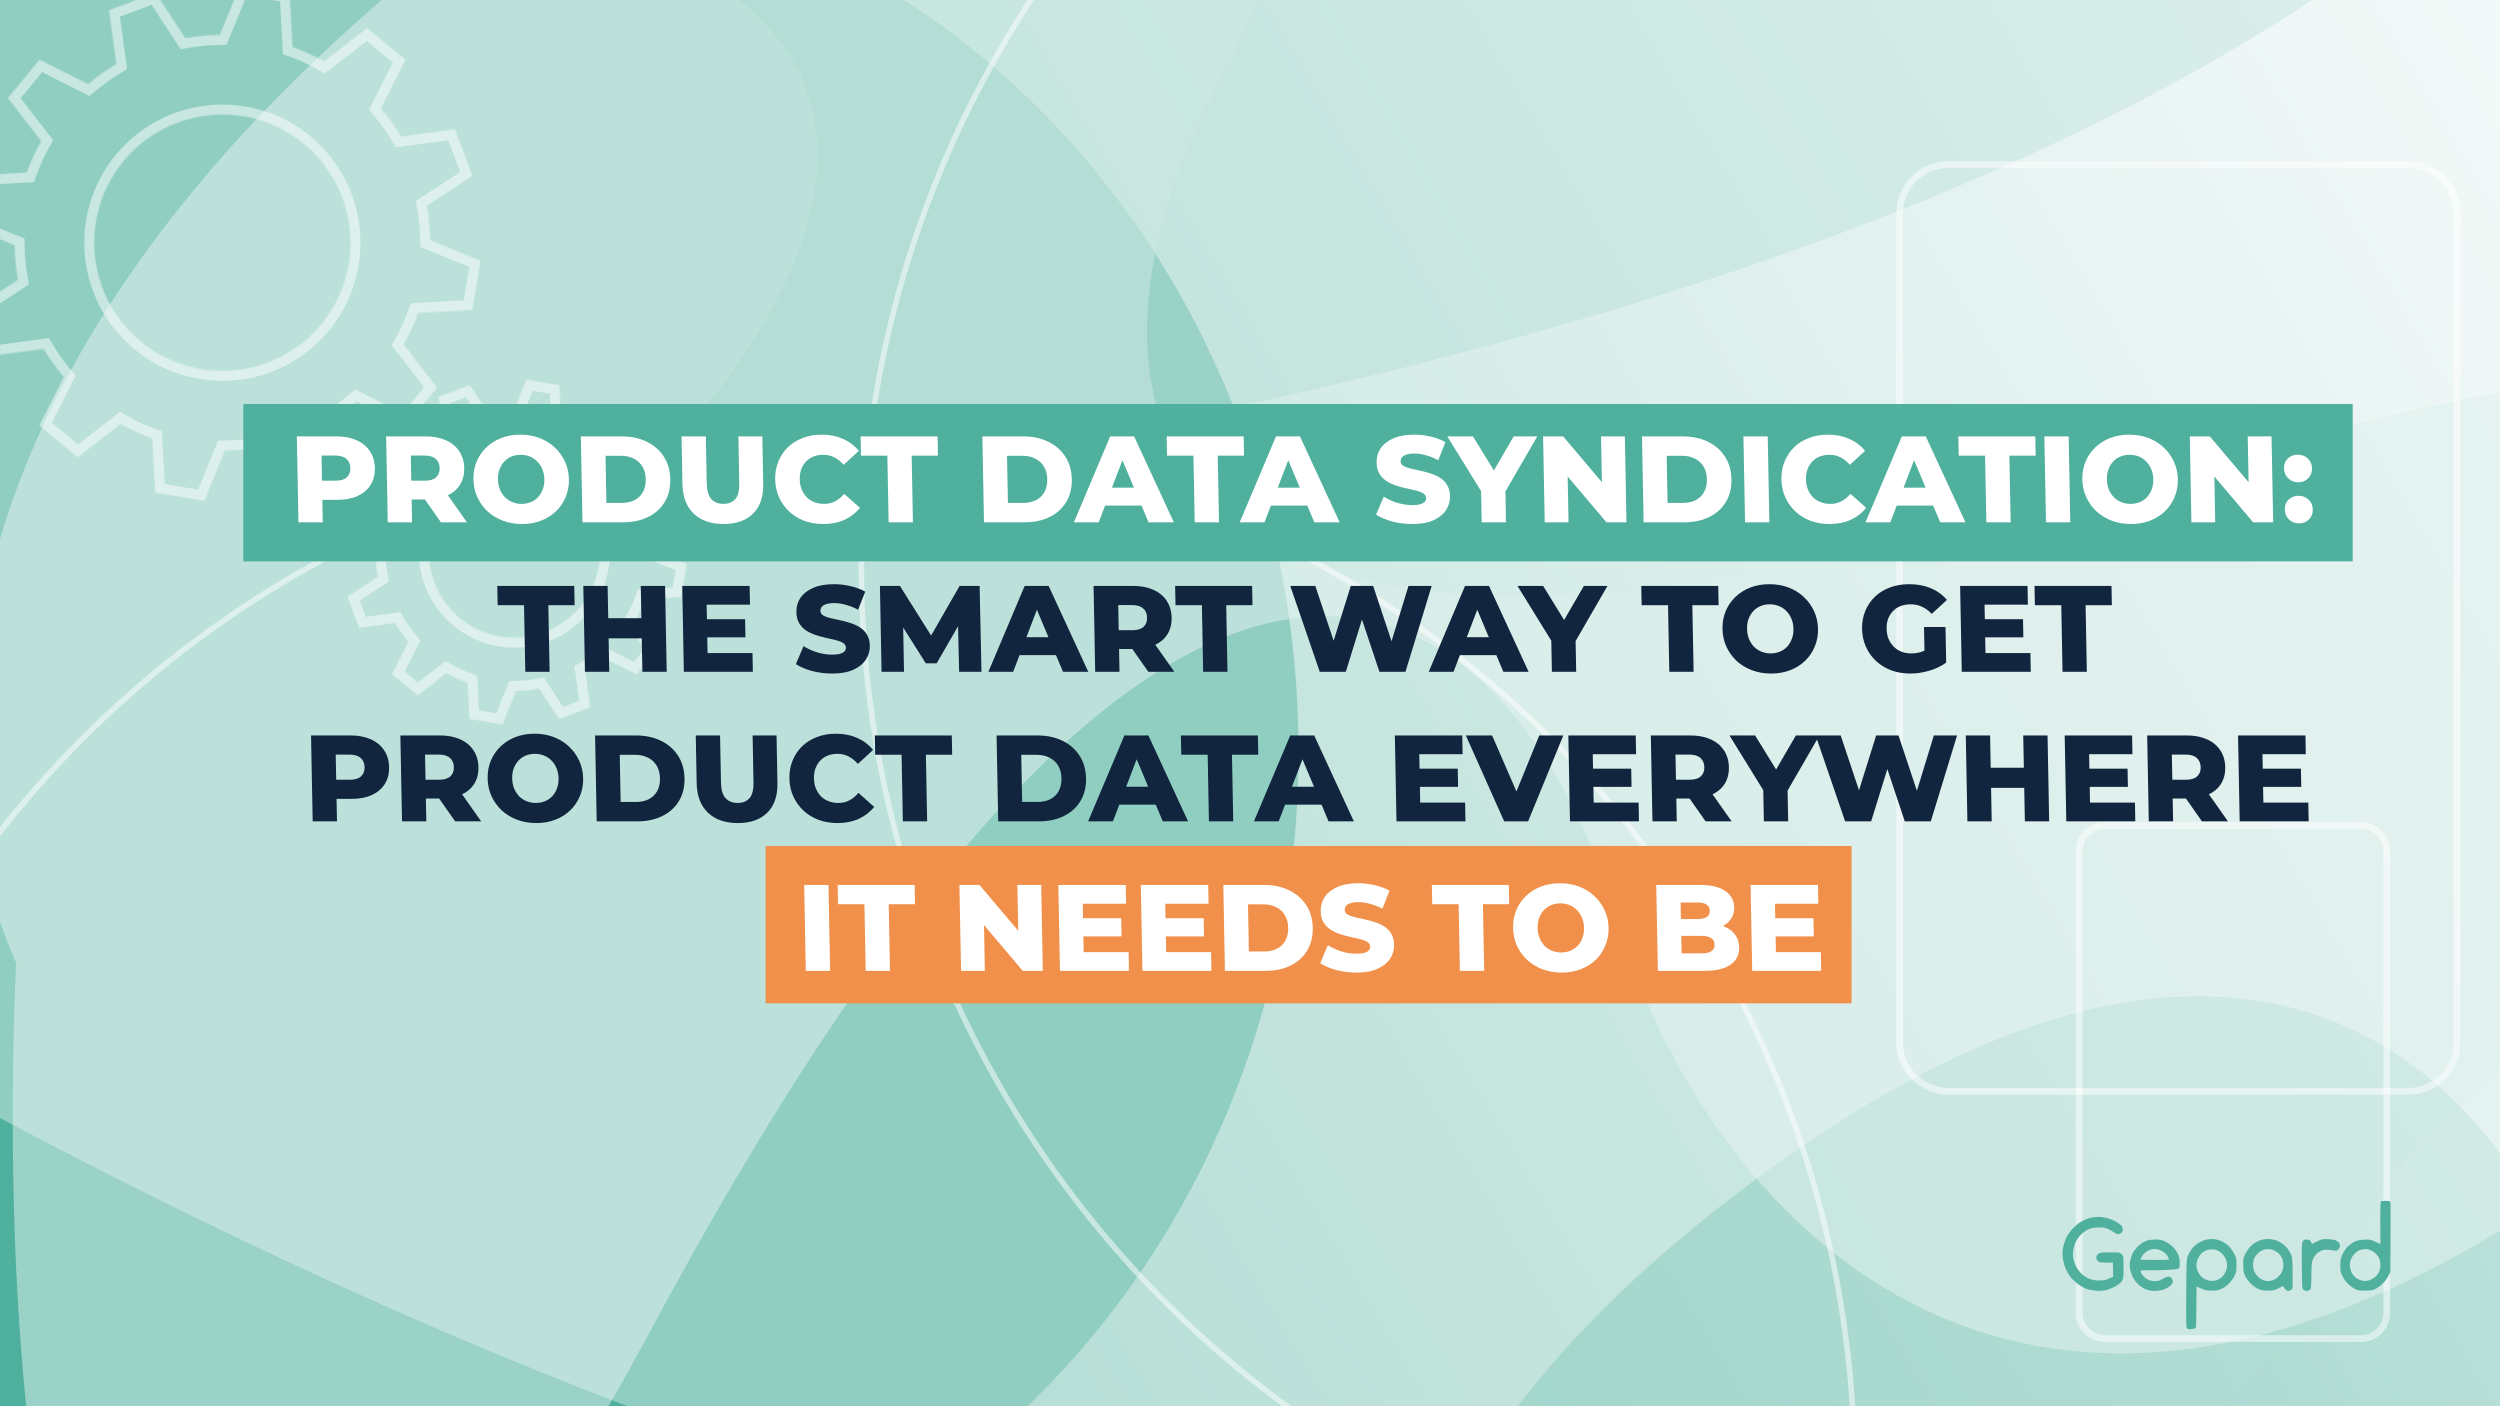
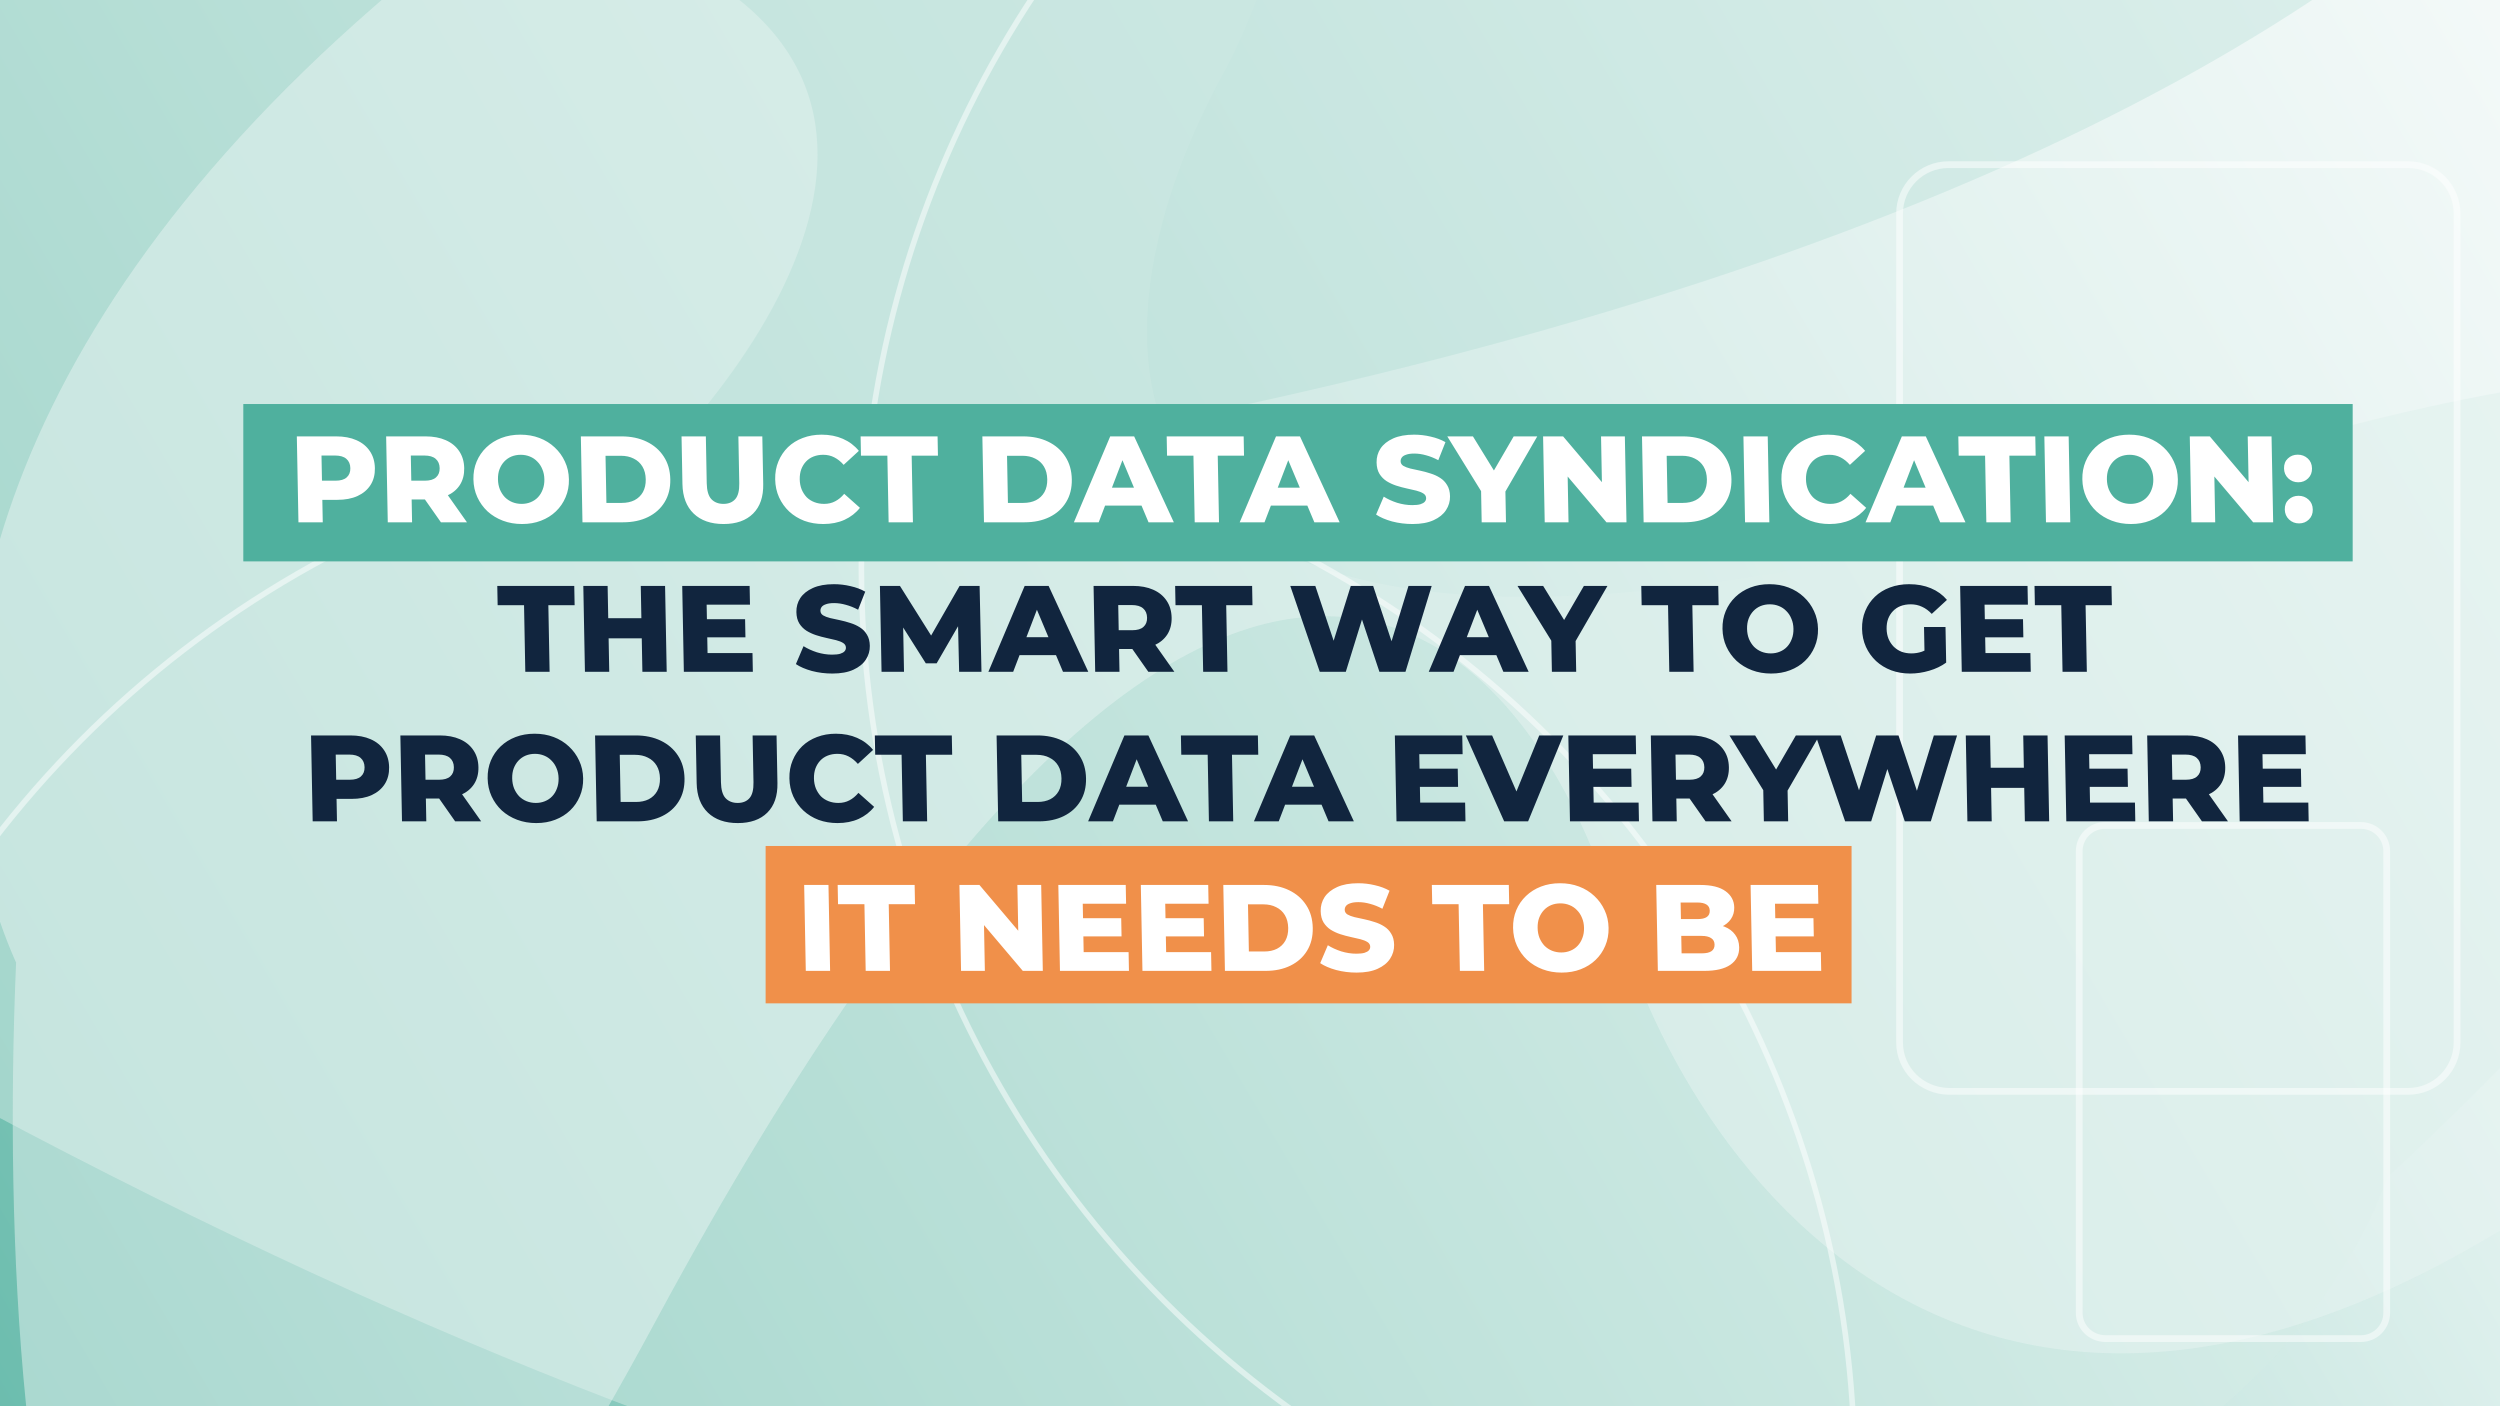
<svg xmlns="http://www.w3.org/2000/svg" width="2240" height="1260" viewBox="0 0 2240 1260" fill="none">
  <rect x="0" y="0" width="2240" height="1260" fill="#808080" stroke="none" />
  <g clip-path="url(#clip0_2373_12634)">
    <rect width="2240" height="1260" fill="url(#paint0_linear_2373_12634)" />
-     <path d="M1163.48 673.657C1163.48 1104.63 843.717 1454.01 449.273 1454.01C-228.432 1454.01 -264.932 1104.63 -264.932 673.657C-264.932 242.681 -606.699 -153.39 449.273 -106.693C843.717 -106.693 1163.48 242.681 1163.48 673.657Z" fill="#4FB09E" />
    <path opacity="0.5" d="M457.362 -716.178C-349.957 -757.883 -372.44 -236.704 -282.766 29.099C35.939 471.889 -415.56 589.88 -681.148 593.527C1236.23 1864.75 1998.33 1430.41 2139.71 1054.34C2507.2 712.591 2985.38 107.874 1958.21 422.976C931.044 738.077 957.431 312.707 1099.02 60.635C1221.52 -180.926 1264.68 -674.474 457.362 -716.178Z" fill="#D5ECE7" />
    <path opacity="0.25" d="M549.965 -889.095C52.97 -505.135 303.46 -186.538 490.829 -75.235C902.77 24.496 696.334 322.529 541.623 459.08C2315.16 238.134 2544.6 -403.554 2437.63 -696.779C2481.31 -1084.2 2457.17 -1682.65 2011.14 -977.104C1565.11 -271.562 1365.41 -535.658 1321.31 -755.899C1271.28 -960.281 1046.96 -1273.06 549.965 -889.095Z" fill="#4FB09E" />
-     <path opacity="0.25" d="M1549.79 1074.37C1052.79 1458.33 1303.28 1776.92 1490.65 1888.23C1902.59 1987.96 1696.16 2285.99 1541.45 2422.54C3314.99 2201.6 3544.42 1559.91 3437.45 1266.68C3481.13 879.264 3456.99 280.815 3010.97 986.357C2564.94 1691.9 2365.23 1427.8 2321.13 1207.56C2271.1 1003.18 2046.78 690.406 1549.79 1074.37Z" fill="#4FB09E" />
    <path opacity="0.5" d="M2455.5 940.636C3059.33 403.148 2709.19 16.455 2458.64 -109.706C1920.76 -200.918 2159.17 -602.079 2345.62 -791.259C88.038 -348.904 -149.174 495.59 14.417 862.543C-7.02 1363.92 77.509 2130.21 587.128 1184.35C1096.75 238.487 1376.8 559.741 1453.13 838.6C1535.66 1096.57 1851.67 1478.12 2455.5 940.636Z" fill="#E9F5F3" />
    <path opacity="0.5" d="M2138.5 762.732V1176.28C2138.5 1189.1 2128.2 1199.39 2115.39 1199.39H1886.13C1873.22 1199.1 1862.98 1189.03 1862.98 1176.28V762.732C1862.98 749.918 1873.28 739.621 1886.09 739.621H2115.39C2128.2 739.621 2138.5 749.918 2138.5 762.732Z" stroke="white" stroke-width="6.062" />
    <path opacity="0.5" d="M2201.53 191.438V933.959C2201.53 958.299 2181.96 977.865 2157.62 977.865H1745.97C1721.53 977.319 1702.02 958.23 1702.02 933.959V191.438C1702.02 167.098 1721.59 147.531 1745.93 147.531L2157.62 147.531C2181.96 147.531 2201.53 167.098 2201.53 191.438Z" stroke="white" stroke-width="6.062" />
    <circle opacity="0.5" cx="731.663" cy="1319.43" r="930.065" stroke="white" stroke-width="5" />
    <g opacity="0.5">
      <mask id="path-9-inside-1_2373_12634" fill="white">
        <path d="M272.331 128.883C223.431 88.525 151.022 95.483 110.688 144.374C70.338 193.325 77.279 265.722 126.195 306.02C175.155 346.394 247.489 339.479 287.839 290.529C328.172 241.638 321.232 169.241 272.331 128.883ZM391.436 347.119L363.056 381.507L319.587 359.55C311.589 366.347 303.157 372.385 294.307 377.604L300.914 425.809L259.133 441.424L232.446 400.637C222.213 402.467 211.876 403.5 201.529 403.633L183.103 448.743L139.119 441.388L136.404 392.767C126.716 389.298 117.256 384.992 108.159 379.824L69.678 409.67L35.266 381.267L57.209 337.819C50.42 329.818 44.39 321.382 39.118 312.512L-9.1 319.068L-24.703 277.324L16.11 250.677C14.285 240.438 13.257 230.095 13.129 219.74L-32.002 201.304L-24.574 157.303L23.997 154.625C27.468 144.93 31.758 135.521 36.943 126.356L7.074 87.844L35.471 53.396L78.923 75.413C86.922 68.616 95.413 62.594 104.22 57.299L97.672 9.11L139.453 -6.505L166.081 34.266C176.314 32.436 186.635 31.462 196.982 31.33L215.408 -13.78L259.451 -6.409L262.123 42.136C271.811 45.605 281.254 49.97 290.368 55.079L328.908 25.25L363.321 53.652L341.301 97.144C348.09 105.145 354.18 113.596 359.409 122.391L407.627 115.835L423.213 157.639L382.461 184.302C384.301 194.481 385.27 204.808 385.398 215.163L430.513 233.659L423.161 277.617L374.573 280.354C371.118 289.99 366.752 299.442 361.644 308.564L391.436 347.119Z" />
        <path d="M509.707 435.457C477.061 408.561 428.734 413.164 401.784 445.827C374.817 478.549 379.473 526.865 412.102 553.82C444.791 580.792 493.134 576.13 520.085 543.467C547.035 510.804 542.396 462.429 509.707 435.457ZM589.295 581.212L570.298 604.181L541.294 589.557C535.967 594.068 530.32 598.108 524.37 601.617L528.793 633.844L500.854 644.252L483.104 616.987C476.226 618.256 469.331 618.879 462.447 618.993L450.153 649.106L420.751 644.181L418.94 611.767C412.468 609.429 406.141 606.553 400.036 603.097L374.312 623.018L351.35 604.077L366.052 575.003C361.486 569.658 357.435 564.069 353.991 558.132L321.801 562.512L311.335 534.601L338.589 516.827C337.307 510.005 336.687 503.106 336.593 496.157L306.446 483.85L311.423 454.502L343.874 452.693C346.154 446.199 349.03 439.867 352.47 433.816L332.574 408.082L351.511 385.097L380.575 399.737C385.902 395.225 391.548 391.186 397.439 387.661L393.06 355.51L420.955 345.026L438.765 372.307C445.567 371.082 452.478 370.398 459.422 370.301L471.716 340.188L501.118 345.113L502.912 377.586C509.342 379.849 515.652 382.784 521.773 386.18L547.497 366.26L570.459 385.201L555.817 414.291C560.323 419.619 564.417 425.284 567.878 431.162L600.068 426.782L610.533 454.693L583.28 472.466C584.485 479.333 585.182 486.188 585.276 493.137L615.363 505.427L610.43 534.852L577.978 536.66C575.655 543.079 572.779 549.411 569.323 555.521L589.295 581.212Z" />
      </mask>
-       <path d="M272.331 128.883C223.431 88.525 151.022 95.483 110.688 144.374C70.338 193.325 77.279 265.722 126.195 306.02C175.155 346.394 247.489 339.479 287.839 290.529C328.172 241.638 321.232 169.241 272.331 128.883ZM391.436 347.119L363.056 381.507L319.587 359.55C311.589 366.347 303.157 372.385 294.307 377.604L300.914 425.809L259.133 441.424L232.446 400.637C222.213 402.467 211.876 403.5 201.529 403.633L183.103 448.743L139.119 441.388L136.404 392.767C126.716 389.298 117.256 384.992 108.159 379.824L69.678 409.67L35.266 381.267L57.209 337.819C50.42 329.818 44.39 321.382 39.118 312.512L-9.1 319.068L-24.703 277.324L16.11 250.677C14.285 240.438 13.257 230.095 13.129 219.74L-32.002 201.304L-24.574 157.303L23.997 154.625C27.468 144.93 31.758 135.521 36.943 126.356L7.074 87.844L35.471 53.396L78.923 75.413C86.922 68.616 95.413 62.594 104.22 57.299L97.672 9.11L139.453 -6.505L166.081 34.266C176.314 32.436 186.635 31.462 196.982 31.33L215.408 -13.78L259.451 -6.409L262.123 42.136C271.811 45.605 281.254 49.97 290.368 55.079L328.908 25.25L363.321 53.652L341.301 97.144C348.09 105.145 354.18 113.596 359.409 122.391L407.627 115.835L423.213 157.639L382.461 184.302C384.301 194.481 385.27 204.808 385.398 215.163L430.513 233.659L423.161 277.617L374.573 280.354C371.118 289.99 366.752 299.442 361.644 308.564L391.436 347.119Z" stroke="white" stroke-width="17.841" mask="url(#path-9-inside-1_2373_12634)" />
-       <path d="M509.707 435.457C477.061 408.561 428.734 413.164 401.784 445.827C374.817 478.549 379.473 526.865 412.102 553.82C444.791 580.792 493.134 576.13 520.085 543.467C547.035 510.804 542.396 462.429 509.707 435.457ZM589.295 581.212L570.298 604.181L541.294 589.557C535.967 594.068 530.32 598.108 524.37 601.617L528.793 633.844L500.854 644.252L483.104 616.987C476.226 618.256 469.331 618.879 462.447 618.993L450.153 649.106L420.751 644.181L418.94 611.767C412.468 609.429 406.141 606.553 400.036 603.097L374.312 623.018L351.35 604.077L366.052 575.003C361.486 569.658 357.435 564.069 353.991 558.132L321.801 562.512L311.335 534.601L338.589 516.827C337.307 510.005 336.687 503.106 336.593 496.157L306.446 483.85L311.423 454.502L343.874 452.693C346.154 446.199 349.03 439.867 352.47 433.816L332.574 408.082L351.511 385.097L380.575 399.737C385.902 395.225 391.548 391.186 397.439 387.661L393.06 355.51L420.955 345.026L438.765 372.307C445.567 371.082 452.478 370.398 459.422 370.301L471.716 340.188L501.118 345.113L502.912 377.586C509.342 379.849 515.652 382.784 521.773 386.18L547.497 366.26L570.459 385.201L555.817 414.291C560.323 419.619 564.417 425.284 567.878 431.162L600.068 426.782L610.533 454.693L583.28 472.466C584.485 479.333 585.182 486.188 585.276 493.137L615.363 505.427L610.43 534.852L577.978 536.66C575.655 543.079 572.779 549.411 569.323 555.521L589.295 581.212Z" stroke="white" stroke-width="17.841" mask="url(#path-9-inside-1_2373_12634)" />
    </g>
    <circle opacity="0.5" cx="1701.87" cy="509.143" r="930.065" stroke="white" stroke-width="5" />
-     <path fill-rule="evenodd" clip-rule="evenodd" d="M2137.61 1076C2141.04 1076 2141.51 1076.14 2141.84 1077.56C2142.03 1078.37 2142.1 1092.62 2141.77 1139.44L2139.99 1143.17C2139.06 1145.2 2136.76 1148.32 2134.91 1150.09C2133.06 1151.92 2130.16 1154.02 2128.38 1154.84C2125.87 1156.13 2124.16 1156.4 2119.01 1156.4C2113.54 1156.4 2112.35 1156.19 2109.45 1154.57C2107.6 1153.62 2104.9 1151.45 2103.31 1149.88C2101.73 1148.26 2099.69 1145.2 2098.7 1143.17C2097.18 1139.98 2096.92 1138.55 2096.92 1133.67C2096.92 1128.78 2097.25 1127.29 2098.76 1123.97C2099.75 1121.86 2101.8 1118.81 2103.31 1117.18C2104.9 1115.62 2107.6 1113.59 2109.45 1112.64C2111.89 1111.42 2114.2 1110.94 2118.35 1110.74C2123.56 1110.4 2124.29 1110.53 2132.86 1114.67L2132.73 1095.81C2132.67 1085.43 2132.86 1076.68 2133.19 1076.47C2133.52 1076.2 2135.5 1076 2137.61 1076V1076ZM2109.45 1123.63C2107.65 1125.57 2106.48 1127.68 2105.95 1129.94C2105.29 1132.45 2105.29 1134.14 2105.75 1136.38C2106.15 1138.08 2107.21 1140.59 2108.13 1141.95C2109.05 1143.37 2110.9 1145.07 2112.22 1145.81C2113.6 1146.49 2115.78 1147.31 2117.03 1147.58C2118.29 1147.85 2120.66 1147.71 2122.31 1147.31C2123.96 1146.9 2126.53 1145.47 2128.05 1144.19C2129.76 1142.76 2131.28 1140.66 2131.94 1138.89C2132.6 1137.13 2132.93 1134.62 2132.73 1132.24C2132.6 1129.6 2132.01 1127.7 2130.69 1125.66C2129.7 1124.1 2127.65 1122.07 2126.07 1121.19C2124.55 1120.3 2122.24 1119.42 2120.99 1119.22C2119.74 1119.08 2117.17 1119.29 2115.39 1119.76C2112.94 1120.44 2111.43 1121.39 2109.45 1123.63V1123.63ZM1879.91 1090.32C1882.08 1090.25 1885.58 1090.72 1887.63 1091.27C1889.74 1091.81 1892.84 1093.03 1894.55 1093.91C1896.33 1094.79 1898.71 1096.29 1899.83 1097.3C1901.54 1098.66 1902 1099.61 1902 1101.44C1902 1103.14 1901.61 1104.09 1900.49 1104.83C1899.7 1105.38 1898.44 1105.85 1897.72 1105.85C1896.99 1105.92 1895.67 1105.31 1894.75 1104.56C1893.83 1103.88 1891.45 1102.46 1889.47 1101.51C1886.57 1100.09 1884.86 1099.75 1880.7 1099.75C1877.27 1099.75 1874.5 1100.15 1872.12 1101.04C1870.28 1101.78 1867.18 1103.75 1865.4 1105.38C1863.55 1107.01 1861.31 1109.86 1860.38 1111.69C1859.39 1113.52 1858.27 1116.84 1857.81 1119.08C1857.35 1121.32 1857.22 1124.65 1857.48 1126.55C1857.68 1128.38 1858.73 1131.77 1859.79 1134.01C1860.98 1136.65 1862.89 1139.23 1865.13 1141.34C1867.24 1143.24 1870.21 1145.2 1872.32 1145.95C1874.57 1146.76 1877.6 1147.31 1880.24 1147.31C1882.61 1147.31 1885.38 1147.1 1886.5 1146.83C1887.56 1146.56 1889.6 1145.81 1893.43 1143.85L1893.1 1131.29H1887.1C1881.95 1131.29 1880.83 1131.09 1879.64 1129.94C1878.85 1129.19 1878.19 1127.77 1878.26 1126.68C1878.26 1125.46 1878.85 1124.37 1880.04 1123.49C1881.69 1122.27 1882.88 1122.07 1890.59 1122.14C1899.04 1122.14 1899.43 1122.2 1901.02 1123.83C1902.6 1125.46 1902.66 1125.8 1902.66 1135.5C1902.73 1144.86 1902.6 1145.68 1901.21 1147.85C1900.36 1149.21 1897.98 1151.17 1895.74 1152.4C1893.56 1153.62 1889.87 1155.18 1887.49 1155.79C1884.53 1156.53 1881.69 1156.81 1878.26 1156.53C1875.55 1156.33 1871.66 1155.58 1869.68 1154.91C1867.71 1154.16 1864.61 1152.53 1862.76 1151.24C1860.98 1149.95 1858.21 1147.58 1856.62 1145.88C1855.04 1144.19 1852.73 1140.66 1851.48 1138.08C1850.03 1135.09 1848.91 1131.5 1848.45 1128.24C1847.85 1124.44 1847.85 1122 1848.45 1118.4C1848.84 1115.83 1850.16 1111.69 1851.28 1109.24C1852.47 1106.73 1854.91 1103.14 1857.15 1100.76C1859.26 1098.53 1862.69 1095.74 1864.8 1094.52C1866.98 1093.37 1870.34 1091.88 1872.32 1091.33C1874.3 1090.79 1877.73 1090.32 1879.91 1090.32V1090.32ZM1983.47 1110.26C1985.64 1110.47 1988.87 1111.35 1990.72 1112.16C1992.5 1113.04 1995.21 1114.81 1996.66 1116.17C1998.11 1117.45 2000.35 1120.51 2001.6 1122.88C2003.71 1126.95 2003.91 1127.63 2003.91 1133.33C2003.91 1138.28 2003.65 1140.05 2002.4 1142.63C2001.6 1144.46 1999.56 1147.44 1997.78 1149.34C1996.06 1151.24 1993.1 1153.55 1991.05 1154.57C1988.02 1156.06 1986.5 1156.33 1981.82 1156.4C1977.07 1156.4 1975.62 1156.13 1972.25 1154.5C1970.08 1153.48 1968.23 1152.67 1968.1 1152.67C1968.03 1152.67 1967.96 1160.81 1967.96 1170.85C1967.96 1180.82 1967.7 1189.3 1967.44 1189.71C1967.17 1190.12 1965.66 1190.66 1964.01 1190.86C1962.09 1191.14 1960.64 1191 1959.85 1190.46C1958.73 1189.71 1958.66 1187.81 1958.86 1158.77C1959.06 1130.35 1959.19 1127.7 1960.31 1125.19C1960.97 1123.7 1962.36 1121.19 1963.41 1119.56C1964.47 1118 1966.91 1115.62 1968.76 1114.33C1970.67 1113.04 1973.9 1111.55 1975.88 1110.94C1978.19 1110.33 1980.96 1110.06 1983.47 1110.26V1110.26ZM1969.75 1126.95C1968.56 1129.4 1967.96 1131.63 1967.96 1133.67C1967.96 1135.43 1968.62 1137.94 1969.48 1139.71C1970.27 1141.4 1971.99 1143.58 1973.24 1144.66C1974.49 1145.68 1976.87 1146.83 1978.52 1147.24C1980.23 1147.65 1982.74 1147.78 1984.45 1147.44C1986.1 1147.17 1988.54 1146.09 1989.86 1145.07C1991.25 1144.05 1992.9 1142.01 1993.62 1140.59C1994.28 1139.23 1995.07 1136.99 1995.34 1135.71C1995.6 1134.42 1995.47 1131.97 1995.07 1130.28C1994.68 1128.58 1993.36 1126 1992.17 1124.58C1991.05 1123.15 1988.94 1121.39 1987.55 1120.71C1986.1 1119.96 1983.73 1119.42 1981.62 1119.42C1979.05 1119.42 1977.33 1119.9 1974.89 1121.32C1972.32 1122.81 1971.2 1124.1 1969.75 1126.95V1126.95ZM2033.92 1110.26C2036.76 1110.47 2039.47 1111.21 2041.84 1112.43C2043.82 1113.45 2046.65 1115.49 2048.11 1117.05C2049.62 1118.54 2051.54 1121.32 2052.39 1123.15C2053.98 1126.41 2054.04 1127.22 2054.17 1140.66C2054.37 1154.57 2054.37 1154.7 2052.86 1155.72C2052.06 1156.33 2050.68 1156.67 2049.75 1156.6C2048.83 1156.47 2047.58 1155.58 2045.53 1152.33L2041.58 1154.36C2038.08 1156.13 2036.96 1156.4 2031.95 1156.4C2027.26 1156.33 2025.75 1156.06 2022.71 1154.57C2020.67 1153.55 2017.7 1151.24 2015.92 1149.34C2014.2 1147.44 2012.16 1144.46 2011.37 1142.69C2010.24 1140.12 2009.92 1138.15 2009.92 1133.33C2009.92 1127.97 2010.11 1126.75 2011.7 1123.7C2012.69 1121.73 2014.47 1119.01 2015.59 1117.66C2016.78 1116.3 2019.08 1114.4 2020.73 1113.38C2022.38 1112.43 2025.02 1111.28 2026.67 1110.81C2028.38 1110.26 2031.42 1110.06 2033.92 1110.26V1110.26ZM2023.77 1122.27C2022.38 1123.49 2020.67 1125.66 2020.01 1127.09C2019.22 1128.58 2018.75 1131.09 2018.75 1133.33C2018.75 1135.64 2019.22 1138.08 2020.01 1139.64C2020.67 1141 2022.32 1143.17 2023.63 1144.39C2024.95 1145.54 2027.13 1146.83 2028.45 1147.24C2029.84 1147.58 2031.55 1147.92 2032.28 1147.92C2033 1147.92 2034.72 1147.58 2036.04 1147.24C2037.42 1146.83 2039.66 1145.54 2040.98 1144.32C2042.37 1143.03 2044.02 1140.86 2044.74 1139.37C2045.4 1137.88 2045.93 1135.23 2045.93 1133.33C2045.93 1131.29 2045.4 1128.85 2044.61 1127.22C2043.88 1125.73 2042.57 1123.83 2041.71 1123.09C2040.92 1122.27 2039.27 1121.19 2038.21 1120.64C2037.09 1120.03 2035.18 1119.49 2033.92 1119.29C2032.67 1119.08 2030.43 1119.22 2028.98 1119.56C2027.53 1119.83 2025.15 1121.12 2023.77 1122.27V1122.27ZM2087.15 1110.33C2089.46 1110.47 2091.97 1110.94 2092.76 1111.35C2093.62 1111.76 2094.81 1112.64 2095.47 1113.25C2096.12 1113.86 2096.65 1115.15 2096.59 1116.23C2096.59 1117.25 2095.93 1118.74 2095.07 1119.49C2093.82 1120.78 2093.22 1120.91 2090.98 1120.37C2089.53 1120.03 2086.69 1119.76 2084.65 1119.76C2081.75 1119.76 2080.36 1120.17 2077.79 1121.8C2075.48 1123.22 2074.09 1124.78 2072.91 1127.22C2071.26 1130.41 2071.19 1131.23 2070.99 1142.63C2070.86 1154.29 2070.8 1154.77 2069.35 1155.72C2068.55 1156.26 2067.3 1156.74 2066.57 1156.74C2065.85 1156.74 2064.66 1156.26 2063.94 1155.65C2062.68 1154.7 2062.62 1153.75 2062.42 1134.14C2062.29 1116.84 2062.42 1113.45 2063.28 1112.16C2063.94 1111.12 2064.93 1110.6 2066.24 1110.6C2067.3 1110.6 2068.69 1110.81 2069.35 1111.14C2069.94 1111.42 2070.66 1112.3 2071.52 1114.67L2074.95 1112.84C2076.86 1111.82 2079.5 1110.74 2080.76 1110.47C2082.01 1110.19 2084.91 1110.13 2087.15 1110.33V1110.33ZM1930.83 1110.6C1934.06 1110.6 1936.77 1111.01 1939.07 1111.96C1940.99 1112.71 1944.15 1114.74 1946.13 1116.5C1948.31 1118.54 1950.29 1121.19 1951.34 1123.49C1952.6 1126.21 1953.06 1128.38 1953.06 1131.5C1953.12 1134.69 1952.86 1136.04 1952.07 1136.59C1951.47 1137.06 1947.32 1137.6 1942.5 1137.81C1937.82 1138.01 1930.37 1138.22 1925.88 1138.15C1921.46 1138.08 1917.84 1138.28 1917.84 1138.55C1917.84 1138.89 1918.23 1139.91 1918.76 1140.93C1919.22 1142.01 1920.47 1143.58 1921.53 1144.53C1922.58 1145.47 1924.63 1146.7 1926.08 1147.17C1927.53 1147.71 1930.24 1147.99 1932.08 1147.85C1934.26 1147.65 1936.3 1146.97 1938.15 1145.68C1939.67 1144.66 1941.78 1143.85 1942.9 1143.85C1944.22 1143.85 1945.21 1144.37 1945.87 1145.41C1946.4 1146.22 1946.86 1147.51 1946.86 1148.26C1946.92 1149 1946.07 1150.5 1945.08 1151.51C1944.09 1152.53 1941.91 1154.02 1940.26 1154.84C1938.55 1155.65 1935.38 1156.4 1932.68 1156.6C1929.51 1156.81 1926.87 1156.53 1924.23 1155.79C1921.86 1155.11 1919.22 1153.62 1916.98 1151.78C1915.13 1150.16 1912.76 1147.51 1911.77 1145.81C1910.78 1144.19 1909.46 1140.86 1908.86 1138.42C1908.01 1134.69 1907.94 1133.4 1908.6 1129.94C1909.06 1127.7 1909.99 1124.71 1910.65 1123.36C1911.31 1121.93 1913.02 1119.56 1914.34 1118C1915.72 1116.44 1917.9 1114.54 1919.15 1113.79C1920.41 1112.98 1922.52 1111.96 1923.77 1111.48C1925.02 1111.01 1928.26 1110.67 1930.83 1110.6V1110.6ZM1924.1 1120.91C1922.98 1121.53 1921.46 1122.75 1920.74 1123.63C1919.95 1124.44 1918.96 1125.87 1918.56 1126.75C1918.16 1127.56 1917.84 1128.38 1917.84 1128.58C1917.84 1128.78 1923.64 1128.92 1930.7 1128.92C1937.75 1128.92 1943.56 1128.78 1943.56 1128.58C1943.56 1128.38 1943.16 1127.43 1942.64 1126.41C1942.11 1125.32 1940.99 1123.83 1940.13 1123.09C1939.34 1122.27 1937.69 1121.19 1936.63 1120.64C1935.51 1120.03 1933.6 1119.42 1932.35 1119.22C1931.09 1119.01 1929.11 1119.08 1928.06 1119.35C1926.94 1119.63 1925.16 1120.37 1924.1 1120.91V1120.91Z" fill="#4FB09E" />
    <rect x="686" y="758" width="973" height="141" fill="#F0904A" />
    <rect x="218" y="362" width="1890" height="141" fill="#4FB09E" />
    <path d="M267.411 467.981L265.956 390.995H301.156C308.196 390.995 314.268 392.131 319.371 394.404C324.547 396.677 328.569 399.977 331.438 404.302C334.305 408.555 335.794 413.614 335.905 419.48C336.014 425.272 334.716 430.294 332.009 434.547C329.303 438.8 325.405 442.099 320.316 444.445C315.299 446.718 309.271 447.855 302.231 447.855H279.131L288.632 438.396L289.191 467.981H267.411ZM288.676 440.706L278.806 430.698H300.586C305.133 430.698 308.488 429.708 310.65 427.728C312.886 425.749 313.971 422.999 313.905 419.48C313.837 415.887 312.647 413.101 310.337 411.121C308.099 409.142 304.707 408.152 300.16 408.152H278.38L287.871 398.144L288.676 440.706ZM347.44 467.981L345.986 390.995H381.186C388.226 390.995 394.297 392.131 399.4 394.404C404.576 396.677 408.599 399.977 411.467 404.302C414.334 408.555 415.823 413.614 415.934 419.48C416.043 425.272 414.745 430.294 412.038 434.547C409.331 438.726 405.432 441.952 400.341 444.225C395.323 446.425 389.294 447.525 382.254 447.525H359.154L368.661 438.396L369.22 467.981H347.44ZM395.07 467.981L375.4 439.936H398.61L418.39 467.981H395.07ZM368.705 440.706L358.836 430.698H380.616C385.162 430.698 388.517 429.708 390.68 427.728C392.916 425.749 394 422.999 393.934 419.48C393.866 415.887 392.677 413.101 390.366 411.121C388.128 409.142 384.736 408.152 380.19 408.152H358.41L367.901 398.144L368.705 440.706ZM467.725 469.521C461.565 469.521 455.863 468.531 450.619 466.551C445.375 464.572 440.776 461.786 436.821 458.193C432.938 454.527 429.888 450.274 427.67 445.435C425.452 440.596 424.288 435.28 424.179 429.488C424.069 423.696 425.032 418.38 427.067 413.541C429.103 408.702 431.993 404.486 435.738 400.893C439.556 397.227 444.049 394.404 449.218 392.425C454.388 390.445 460.052 389.455 466.212 389.455C472.446 389.455 478.148 390.445 483.318 392.425C488.562 394.404 493.126 397.227 497.008 400.893C500.89 404.486 503.939 408.702 506.157 413.541C508.449 418.38 509.649 423.696 509.759 429.488C509.868 435.28 508.869 440.633 506.762 445.545C504.727 450.384 501.837 454.6 498.091 458.193C494.346 461.786 489.888 464.572 484.719 466.551C479.623 468.531 473.958 469.521 467.725 469.521ZM467.384 451.484C470.318 451.484 473.021 450.971 475.495 449.944C478.042 448.918 480.215 447.451 482.012 445.545C483.881 443.565 485.304 441.219 486.279 438.506C487.328 435.793 487.821 432.787 487.759 429.488C487.695 426.115 487.088 423.109 485.938 420.47C484.86 417.757 483.35 415.447 481.407 413.541C479.537 411.561 477.308 410.058 474.722 409.032C472.209 408.005 469.486 407.492 466.553 407.492C463.62 407.492 460.879 408.005 458.332 409.032C455.858 410.058 453.687 411.561 451.817 413.541C450.02 415.447 448.597 417.757 447.548 420.47C446.571 423.109 446.115 426.115 446.179 429.488C446.241 432.787 446.811 435.793 447.889 438.506C449.04 441.219 450.551 443.565 452.422 445.545C454.365 447.451 456.592 448.918 459.105 449.944C461.691 450.971 464.451 451.484 467.384 451.484ZM521.893 467.981L520.439 390.995H556.849C565.355 390.995 572.865 392.571 579.378 395.724C585.891 398.877 590.998 403.313 594.7 409.032C598.474 414.751 600.436 421.569 600.586 429.488C600.734 437.333 599.03 444.152 595.473 449.944C591.987 455.663 587.048 460.099 580.654 463.252C574.26 466.405 566.81 467.981 558.303 467.981H521.893ZM543.345 450.604H557.095C561.495 450.604 565.293 449.798 568.489 448.185C571.757 446.498 574.278 444.079 576.052 440.926C577.825 437.7 578.669 433.887 578.586 429.488C578.502 425.015 577.513 421.203 575.62 418.05C573.727 414.897 571.115 412.514 567.785 410.901C564.526 409.215 560.697 408.372 556.297 408.372H542.547L543.345 450.604ZM648.331 469.521C636.965 469.521 628.032 466.405 621.535 460.172C615.037 453.94 611.68 445.105 611.464 433.667L610.658 390.995H632.438L633.231 433.007C633.356 439.606 634.729 444.335 637.349 447.195C640.044 450.054 643.664 451.484 648.211 451.484C652.757 451.484 656.287 450.054 658.799 447.195C661.312 444.335 662.506 439.606 662.381 433.007L661.588 390.995H683.038L683.844 433.667C684.06 445.105 681.037 453.94 674.775 460.172C668.512 466.405 659.698 469.521 648.331 469.521ZM737.666 469.521C731.579 469.521 725.915 468.568 720.672 466.661C715.501 464.682 710.975 461.896 707.094 458.303C703.286 454.71 700.273 450.494 698.055 445.655C695.836 440.743 694.67 435.354 694.56 429.488C694.449 423.622 695.411 418.27 697.446 413.431C699.48 408.518 702.333 404.266 706.005 400.673C709.751 397.08 714.172 394.331 719.269 392.425C724.439 390.445 730.066 389.455 736.153 389.455C743.266 389.455 749.633 390.702 755.254 393.194C760.948 395.687 765.709 399.28 769.537 403.973L755.914 416.51C753.366 413.577 750.573 411.341 747.538 409.801C744.575 408.262 741.261 407.492 737.594 407.492C734.441 407.492 731.554 408.005 728.933 409.032C726.312 410.058 724.067 411.561 722.198 413.541C720.401 415.447 718.978 417.757 717.929 420.47C716.954 423.182 716.497 426.189 716.56 429.488C716.622 432.787 717.192 435.793 718.27 438.506C719.421 441.219 720.932 443.565 722.803 445.545C724.746 447.451 727.047 448.918 729.706 449.944C732.365 450.971 735.272 451.484 738.425 451.484C742.092 451.484 745.377 450.714 748.282 449.174C751.259 447.635 753.967 445.398 756.405 442.466L770.502 455.003C766.849 459.623 762.223 463.215 756.625 465.781C751.099 468.274 744.779 469.521 737.666 469.521ZM796.203 467.981L795.075 408.262H771.425L771.099 390.995H840.069L840.395 408.262H816.855L817.983 467.981H796.203ZM881.649 467.981L880.195 390.995H916.605C925.111 390.995 932.621 392.571 939.134 395.724C945.647 398.877 950.754 403.313 954.455 409.032C958.23 414.751 960.192 421.569 960.342 429.488C960.49 437.333 958.786 444.152 955.228 449.944C951.743 455.663 946.804 460.099 940.41 463.252C934.016 466.405 926.566 467.981 918.059 467.981H881.649ZM903.101 450.604H916.851C921.251 450.604 925.049 449.798 928.245 448.185C931.513 446.498 934.034 444.079 935.808 440.926C937.58 437.7 938.425 433.887 938.342 429.488C938.257 425.015 937.269 421.203 935.376 418.05C933.483 414.897 930.871 412.514 927.541 410.901C924.282 409.215 920.453 408.372 916.053 408.372H902.303L903.101 450.604ZM962.214 467.981L994.749 390.995H1016.2L1051.75 467.981H1029.09L1001.22 401.663H1009.8L984.434 467.981H962.214ZM980.521 453.024L985.828 436.967H1023.45L1029.36 453.024H980.521ZM1070.45 467.981L1069.32 408.262H1045.67L1045.35 390.995H1114.32L1114.64 408.262H1091.1L1092.23 467.981H1070.45ZM1110.78 467.981L1143.31 390.995H1164.76L1200.32 467.981H1177.66L1149.79 401.663H1158.37L1133 467.981H1110.78ZM1129.09 453.024L1134.39 436.967H1172.01L1177.93 453.024H1129.09ZM1265.59 469.521C1259.29 469.521 1253.19 468.751 1247.29 467.211C1241.47 465.598 1236.7 463.545 1232.98 461.052L1239.83 444.995C1243.32 447.195 1247.31 449.028 1251.81 450.494C1256.39 451.887 1260.91 452.584 1265.38 452.584C1268.39 452.584 1270.81 452.327 1272.63 451.814C1274.45 451.227 1275.76 450.494 1276.55 449.614C1277.41 448.661 1277.83 447.561 1277.81 446.315C1277.77 444.555 1276.94 443.162 1275.31 442.136C1273.67 441.109 1271.57 440.266 1268.99 439.606C1266.41 438.946 1263.54 438.286 1260.37 437.626C1257.28 436.967 1254.15 436.123 1250.97 435.097C1247.87 434.07 1245.03 432.751 1242.43 431.138C1239.83 429.451 1237.7 427.288 1236.04 424.649C1234.37 421.936 1233.5 418.527 1233.42 414.421C1233.34 409.801 1234.5 405.622 1236.93 401.883C1239.42 398.144 1243.18 395.137 1248.2 392.864C1253.21 390.592 1259.5 389.455 1267.05 389.455C1272.11 389.455 1277.07 390.042 1281.93 391.215C1286.87 392.315 1291.26 393.964 1295.12 396.164L1288.71 412.331C1285.01 410.351 1281.35 408.885 1277.74 407.932C1274.13 406.905 1270.63 406.392 1267.26 406.392C1264.25 406.392 1261.84 406.722 1260.02 407.382C1258.2 407.968 1256.89 408.775 1256.11 409.801C1255.32 410.828 1254.94 412.001 1254.96 413.321C1254.99 415.007 1255.79 416.364 1257.35 417.39C1258.98 418.343 1261.09 419.15 1263.66 419.81C1266.32 420.396 1269.19 421.019 1272.28 421.679C1275.45 422.339 1278.58 423.182 1281.68 424.209C1284.85 425.162 1287.73 426.482 1290.33 428.168C1292.93 429.781 1295.02 431.944 1296.62 434.657C1298.28 437.297 1299.15 440.633 1299.22 444.665C1299.31 449.138 1298.1 453.28 1295.61 457.093C1293.19 460.832 1289.47 463.838 1284.45 466.111C1279.51 468.384 1273.22 469.521 1265.59 469.521ZM1327.58 467.981L1326.97 435.427L1332.28 448.515L1296.76 390.995H1319.75L1345.4 432.677H1332.09L1356.27 390.995H1377.39L1344.16 448.515L1348.75 435.427L1349.36 467.981H1327.58ZM1384.06 467.981L1382.61 390.995H1400.54L1443.97 442.246H1435.5L1434.53 390.995H1455.87L1457.32 467.981H1439.39L1395.96 416.73H1404.43L1405.4 467.981H1384.06ZM1472.68 467.981L1471.23 390.995H1507.64C1516.15 390.995 1523.66 392.571 1530.17 395.724C1536.68 398.877 1541.79 403.313 1545.49 409.032C1549.27 414.751 1551.23 421.569 1551.38 429.488C1551.53 437.333 1549.82 444.152 1546.26 449.944C1542.78 455.663 1537.84 460.099 1531.45 463.252C1525.05 466.405 1517.6 467.981 1509.09 467.981H1472.68ZM1494.14 450.604H1507.89C1512.29 450.604 1516.08 449.798 1519.28 448.185C1522.55 446.498 1525.07 444.079 1526.84 440.926C1528.62 437.7 1529.46 433.887 1529.38 429.488C1529.29 425.015 1528.3 421.203 1526.41 418.05C1524.52 414.897 1521.91 412.514 1518.58 410.901C1515.32 409.215 1511.49 408.372 1507.09 408.372H1493.34L1494.14 450.604ZM1563.56 467.981L1562.11 390.995H1583.89L1585.34 467.981H1563.56ZM1639.26 469.521C1633.17 469.521 1627.51 468.568 1622.26 466.661C1617.09 464.682 1612.57 461.896 1608.69 458.303C1604.88 454.71 1601.86 450.494 1599.65 445.655C1597.43 440.743 1596.26 435.354 1596.15 429.488C1596.04 423.622 1597 418.27 1599.04 413.431C1601.07 408.518 1603.92 404.266 1607.6 400.673C1611.34 397.08 1615.76 394.331 1620.86 392.425C1626.03 390.445 1631.66 389.455 1637.74 389.455C1644.86 389.455 1651.23 390.702 1656.85 393.194C1662.54 395.687 1667.3 399.28 1671.13 403.973L1657.51 416.51C1654.96 413.577 1652.17 411.341 1649.13 409.801C1646.17 408.262 1642.85 407.492 1639.19 407.492C1636.03 407.492 1633.15 408.005 1630.52 409.032C1627.9 410.058 1625.66 411.561 1623.79 413.541C1621.99 415.447 1620.57 417.757 1619.52 420.47C1618.55 423.182 1618.09 426.189 1618.15 429.488C1618.21 432.787 1618.78 435.793 1619.86 438.506C1621.01 441.219 1622.52 443.565 1624.39 445.545C1626.34 447.451 1628.64 448.918 1631.3 449.944C1633.96 450.971 1636.86 451.484 1640.02 451.484C1643.68 451.484 1646.97 450.714 1649.87 449.174C1652.85 447.635 1655.56 445.398 1658 442.466L1672.09 455.003C1668.44 459.623 1663.82 463.215 1658.22 465.781C1652.69 468.274 1646.37 469.521 1639.26 469.521ZM1671.52 467.981L1704.06 390.995H1725.51L1761.06 467.981H1738.4L1710.53 401.663H1719.11L1693.74 467.981H1671.52ZM1689.83 453.024L1695.13 436.967H1732.75L1738.67 453.024H1689.83ZM1779.76 467.981L1778.63 408.262H1754.98L1754.65 390.995H1823.62L1823.95 408.262H1800.41L1801.54 467.981H1779.76ZM1833.19 467.981L1831.74 390.995H1853.52L1854.97 467.981H1833.19ZM1909.33 469.521C1903.17 469.521 1897.46 468.531 1892.22 466.551C1886.98 464.572 1882.38 461.786 1878.42 458.193C1874.54 454.527 1871.49 450.274 1869.27 445.435C1867.05 440.596 1865.89 435.28 1865.78 429.488C1865.67 423.696 1866.63 418.38 1868.67 413.541C1870.7 408.702 1873.59 404.486 1877.34 400.893C1881.16 397.227 1885.65 394.404 1890.82 392.425C1895.99 390.445 1901.65 389.455 1907.81 389.455C1914.05 389.455 1919.75 390.445 1924.92 392.425C1930.16 394.404 1934.73 397.227 1938.61 400.893C1942.49 404.486 1945.54 408.702 1947.76 413.541C1950.05 418.38 1951.25 423.696 1951.36 429.488C1951.47 435.28 1950.47 440.633 1948.36 445.545C1946.33 450.384 1943.44 454.6 1939.69 458.193C1935.95 461.786 1931.49 464.572 1926.32 466.551C1921.22 468.531 1915.56 469.521 1909.33 469.521ZM1908.99 451.484C1911.92 451.484 1914.62 450.971 1917.1 449.944C1919.64 448.918 1921.82 447.451 1923.61 445.545C1925.48 443.565 1926.91 441.219 1927.88 438.506C1928.93 435.793 1929.42 432.787 1929.36 429.488C1929.3 426.115 1928.69 423.109 1927.54 420.47C1926.46 417.757 1924.95 415.447 1923.01 413.541C1921.14 411.561 1918.91 410.058 1916.32 409.032C1913.81 408.005 1911.09 407.492 1908.15 407.492C1905.22 407.492 1902.48 408.005 1899.93 409.032C1897.46 410.058 1895.29 411.561 1893.42 413.541C1891.62 415.447 1890.2 417.757 1889.15 420.47C1888.17 423.109 1887.72 426.115 1887.78 429.488C1887.84 432.787 1888.41 435.793 1889.49 438.506C1890.64 441.219 1892.15 443.565 1894.02 445.545C1895.97 447.451 1898.19 448.918 1900.71 449.944C1903.29 450.971 1906.05 451.484 1908.99 451.484ZM1963.49 467.981L1962.04 390.995H1979.97L2023.4 442.246H2014.93L2013.96 390.995H2035.3L2036.75 467.981H2018.82L1975.4 416.73H1983.87L1984.83 467.981H1963.49ZM2059.25 432.127C2055.73 432.127 2052.74 430.954 2050.27 428.608C2047.81 426.262 2046.54 423.292 2046.48 419.7C2046.41 415.96 2047.56 412.991 2049.94 410.791C2052.31 408.518 2055.26 407.382 2058.78 407.382C2062.3 407.382 2065.29 408.518 2067.76 410.791C2070.22 412.991 2071.49 415.96 2071.56 419.7C2071.62 423.292 2070.47 426.262 2068.09 428.608C2065.72 430.954 2062.77 432.127 2059.25 432.127ZM2059.95 468.971C2056.43 468.971 2053.43 467.798 2050.97 465.452C2048.51 463.105 2047.24 460.136 2047.17 456.543C2047.1 452.804 2048.26 449.834 2050.63 447.635C2053.01 445.362 2055.96 444.225 2059.48 444.225C2063 444.225 2065.99 445.362 2068.45 447.635C2070.92 449.834 2072.18 452.804 2072.25 456.543C2072.32 460.136 2071.17 463.105 2068.79 465.452C2066.41 467.798 2063.47 468.971 2059.95 468.971ZM721.988 869.909L720.533 792.923H742.313L743.768 869.909H721.988ZM775.653 869.909L774.525 810.19H750.875L750.548 792.923H819.518L819.845 810.19H796.305L797.433 869.909H775.653ZM861.099 869.909L859.644 792.923H877.574L921.003 844.174H912.533L911.564 792.923H932.904L934.359 869.909H916.429L873.001 818.658H881.471L882.439 869.909H861.099ZM968.851 822.728H1004.6L1004.91 839.005H969.158L968.851 822.728ZM970.964 853.082H1011.22L1011.54 869.909H949.722L948.267 792.923H1008.66L1008.98 809.75H970.145L970.964 853.082ZM1042.76 822.728H1078.51L1078.81 839.005H1043.06L1042.76 822.728ZM1044.87 853.082H1085.13L1085.45 869.909H1023.63L1022.17 792.923H1082.56L1082.88 809.75H1044.05L1044.87 853.082ZM1097.53 869.909L1096.08 792.923H1132.49C1141 792.923 1148.51 794.499 1155.02 797.652C1161.53 800.805 1166.64 805.241 1170.34 810.96C1174.12 816.679 1176.08 823.498 1176.23 831.416C1176.38 839.261 1174.67 846.08 1171.11 851.873C1167.63 857.592 1162.69 862.027 1156.3 865.18C1149.9 868.333 1142.45 869.909 1133.94 869.909H1097.53ZM1118.99 852.532H1132.74C1137.14 852.532 1140.93 851.726 1144.13 850.113C1147.4 848.427 1149.92 846.007 1151.69 842.854C1153.47 839.628 1154.31 835.815 1154.23 831.416C1154.14 826.944 1153.15 823.131 1151.26 819.978C1149.37 816.825 1146.76 814.443 1143.43 812.83C1140.17 811.143 1136.34 810.3 1131.94 810.3H1118.19L1118.99 852.532ZM1215.5 871.449C1209.2 871.449 1203.09 870.679 1197.2 869.139C1191.38 867.526 1186.61 865.473 1182.89 862.981L1189.74 846.923C1193.23 849.123 1197.22 850.956 1201.72 852.422C1206.3 853.816 1210.82 854.512 1215.29 854.512C1218.3 854.512 1220.71 854.255 1222.54 853.742C1224.36 853.156 1225.67 852.422 1226.46 851.543C1227.32 850.589 1227.74 849.49 1227.71 848.243C1227.68 846.484 1226.85 845.09 1225.22 844.064C1223.58 843.037 1221.48 842.194 1218.9 841.534C1216.32 840.875 1213.45 840.215 1210.28 839.555C1207.19 838.895 1204.05 838.052 1200.88 837.025C1197.78 835.999 1194.93 834.679 1192.34 833.066C1189.74 831.38 1187.61 829.217 1185.94 826.577C1184.28 823.864 1183.41 820.455 1183.33 816.349C1183.24 811.73 1184.41 807.55 1186.83 803.811C1189.33 800.072 1193.09 797.066 1198.1 794.793C1203.12 792.52 1209.41 791.383 1216.96 791.383C1222.02 791.383 1226.98 791.97 1231.84 793.143C1236.78 794.243 1241.17 795.893 1245.03 798.092L1238.62 814.259C1234.92 812.28 1231.26 810.813 1227.65 809.86C1224.04 808.834 1220.54 808.32 1217.17 808.32C1214.16 808.32 1211.75 808.65 1209.93 809.31C1208.11 809.897 1206.8 810.703 1206.01 811.73C1205.23 812.756 1204.85 813.929 1204.87 815.249C1204.9 816.935 1205.7 818.292 1207.26 819.318C1208.89 820.272 1210.99 821.078 1213.57 821.738C1216.22 822.325 1219.1 822.948 1222.19 823.608C1225.35 824.267 1228.49 825.111 1231.59 826.137C1234.76 827.09 1237.64 828.41 1240.24 830.096C1242.84 831.709 1244.93 833.872 1246.52 836.585C1248.19 839.225 1249.06 842.561 1249.13 846.594C1249.22 851.066 1248.01 855.209 1245.52 859.021C1243.1 862.761 1239.38 865.767 1234.36 868.04C1229.41 870.313 1223.13 871.449 1215.5 871.449ZM1308.04 869.909L1306.91 810.19H1283.26L1282.93 792.923H1351.9L1352.23 810.19H1328.69L1329.82 869.909H1308.04ZM1399.26 871.449C1393.1 871.449 1387.39 870.459 1382.15 868.48C1376.9 866.5 1372.31 863.714 1368.35 860.121C1364.47 856.455 1361.42 852.203 1359.2 847.363C1356.98 842.524 1355.82 837.209 1355.71 831.416C1355.6 825.624 1356.56 820.308 1358.6 815.469C1360.63 810.63 1363.52 806.414 1367.27 802.821C1371.09 799.155 1375.58 796.332 1380.75 794.353C1385.92 792.373 1391.58 791.383 1397.74 791.383C1403.98 791.383 1409.68 792.373 1414.85 794.353C1420.09 796.332 1424.66 799.155 1428.54 802.821C1432.42 806.414 1435.47 810.63 1437.69 815.469C1439.98 820.308 1441.18 825.624 1441.29 831.416C1441.4 837.209 1440.4 842.561 1438.29 847.473C1436.26 852.312 1433.37 856.528 1429.62 860.121C1425.88 863.714 1421.42 866.5 1416.25 868.48C1411.15 870.459 1405.49 871.449 1399.26 871.449ZM1398.91 853.412C1401.85 853.412 1404.55 852.899 1407.03 851.873C1409.57 850.846 1411.74 849.38 1413.54 847.473C1415.41 845.494 1416.83 843.147 1417.81 840.435C1418.86 837.722 1419.35 834.716 1419.29 831.416C1419.22 828.043 1418.62 825.037 1417.47 822.398C1416.39 819.685 1414.88 817.375 1412.94 815.469C1411.07 813.489 1408.84 811.986 1406.25 810.96C1403.74 809.933 1401.02 809.42 1398.08 809.42C1395.15 809.42 1392.41 809.933 1389.86 810.96C1387.39 811.986 1385.22 813.489 1383.35 815.469C1381.55 817.375 1380.13 819.685 1379.08 822.398C1378.1 825.037 1377.64 828.043 1377.71 831.416C1377.77 834.716 1378.34 837.722 1379.42 840.435C1380.57 843.147 1382.08 845.494 1383.95 847.473C1385.89 849.38 1388.12 850.846 1390.64 851.873C1393.22 852.899 1395.98 853.412 1398.91 853.412ZM1485.43 869.909L1483.98 792.923H1523.36C1533.48 792.923 1541.07 794.793 1546.13 798.532C1551.18 802.198 1553.77 807.037 1553.88 813.049C1553.96 817.009 1552.96 820.491 1550.89 823.498C1548.89 826.43 1546 828.777 1542.22 830.536C1538.51 832.223 1534.06 833.066 1528.85 833.066L1530.95 827.787C1536.38 827.787 1541.12 828.63 1545.19 830.316C1549.25 831.929 1552.41 834.312 1554.67 837.465C1557 840.545 1558.21 844.321 1558.3 848.793C1558.42 855.465 1555.81 860.671 1550.45 864.41C1545.17 868.076 1537.35 869.909 1527.01 869.909H1485.43ZM1506.7 854.182H1524.96C1528.7 854.182 1531.51 853.559 1533.39 852.312C1535.35 850.993 1536.3 849.013 1536.25 846.374C1536.2 843.734 1535.17 841.791 1533.17 840.545C1531.24 839.225 1528.4 838.565 1524.66 838.565H1504.86L1504.58 823.498H1521.08C1524.74 823.498 1527.48 822.874 1529.29 821.628C1531.1 820.382 1531.98 818.512 1531.94 816.019C1531.89 813.526 1530.94 811.693 1529.08 810.52C1527.23 809.273 1524.46 808.65 1520.8 808.65H1505.84L1506.7 854.182ZM1589.1 822.728H1624.85L1625.16 839.005H1589.41L1589.1 822.728ZM1591.22 853.082H1631.48L1631.8 869.909H1569.98L1568.52 792.923H1628.91L1629.23 809.75H1590.4L1591.22 853.082Z" fill="white" />
    <path d="M470.668 601.957L469.54 542.238H445.89L445.564 524.971H514.534L514.86 542.238H491.32L492.448 601.957H470.668ZM574.128 524.971H595.908L597.363 601.957H575.583L574.128 524.971ZM545.883 601.957H524.103L522.648 524.971H544.428L545.883 601.957ZM576.555 571.933H543.775L543.434 553.896H576.214L576.555 571.933ZM631.854 554.776H667.604L667.912 571.053H632.162L631.854 554.776ZM633.968 585.13H674.228L674.546 601.957H612.726L611.271 524.971H671.661L671.979 541.798H633.149L633.968 585.13ZM745.733 603.497C739.426 603.497 733.325 602.727 727.429 601.187C721.605 599.574 716.836 597.521 713.123 595.028L719.969 578.971C723.457 581.171 727.452 583.004 731.953 584.47C736.526 585.863 741.049 586.56 745.523 586.56C748.529 586.56 750.944 586.303 752.768 585.79C754.59 585.203 755.896 584.47 756.686 583.59C757.548 582.637 757.968 581.537 757.944 580.291C757.911 578.531 757.078 577.138 755.445 576.112C753.812 575.085 751.707 574.242 749.127 573.582C746.548 572.922 743.676 572.262 740.51 571.603C737.418 570.943 734.285 570.1 731.112 569.073C728.013 568.047 725.165 566.727 722.567 565.114C719.969 563.427 717.838 561.264 716.175 558.625C714.51 555.912 713.639 552.503 713.562 548.397C713.474 543.778 714.642 539.598 717.065 535.859C719.561 532.12 723.317 529.114 728.334 526.841C733.351 524.568 739.636 523.431 747.19 523.431C752.25 523.431 757.211 524.018 762.073 525.191C767.007 526.291 771.402 527.94 775.257 530.14L768.852 546.307C765.148 544.327 761.49 542.861 757.879 541.908C754.266 540.881 750.773 540.368 747.4 540.368C744.393 540.368 741.979 540.698 740.159 541.358C738.336 541.945 737.032 542.751 736.244 543.778C735.457 544.804 735.076 545.977 735.101 547.297C735.133 548.983 735.928 550.34 737.488 551.366C739.119 552.319 741.224 553.126 743.803 553.786C746.454 554.372 749.326 554.996 752.419 555.655C755.584 556.315 758.717 557.158 761.816 558.185C764.988 559.138 767.873 560.458 770.471 562.144C773.068 563.757 775.163 565.92 776.754 568.633C778.417 571.273 779.287 574.609 779.363 578.641C779.447 583.114 778.242 587.256 775.748 591.069C773.325 594.808 769.605 597.815 764.588 600.088C759.644 602.36 753.359 603.497 745.733 603.497ZM789.864 601.957L788.41 524.971H806.34L839.229 577.322H829.769L859.8 524.971H877.73L879.404 601.957H859.384L858.285 555.435H861.695L839.221 594.369H829.541L804.935 555.435H809.115L809.994 601.957H789.864ZM885.575 601.957L918.111 524.971H939.561L975.115 601.957H952.455L924.582 535.639H933.162L907.795 601.957H885.575ZM903.883 587L909.189 570.943H946.809L952.723 587H903.883ZM981.29 601.957L979.835 524.971H1015.04C1022.08 524.971 1028.15 526.107 1033.25 528.38C1038.43 530.653 1042.45 533.953 1045.32 538.279C1048.18 542.531 1049.67 547.59 1049.78 553.456C1049.89 559.248 1048.59 564.271 1045.89 568.523C1043.18 572.702 1039.28 575.928 1034.19 578.201C1029.17 580.401 1023.14 581.501 1016.1 581.501H993.003L1002.51 572.372L1003.07 601.957H981.29ZM1028.92 601.957L1009.25 573.912H1032.46L1052.24 601.957H1028.92ZM1002.55 574.682L992.686 564.674H1014.47C1019.01 564.674 1022.37 563.684 1024.53 561.704C1026.77 559.725 1027.85 556.975 1027.78 553.456C1027.72 549.863 1026.53 547.077 1024.22 545.097C1021.98 543.118 1018.59 542.128 1014.04 542.128H992.26L1001.75 532.12L1002.55 574.682ZM1078.03 601.957L1076.9 542.238H1053.25L1052.93 524.971H1121.9L1122.22 542.238H1098.68L1099.81 601.957H1078.03ZM1182.51 601.957L1156.08 524.971H1178.52L1200.79 591.619H1189.46L1210.31 524.971H1230.33L1252.49 591.619H1241.6L1262.01 524.971H1282.8L1259.29 601.957H1235.97L1217.08 545.317H1223.35L1205.83 601.957H1182.51ZM1280.14 601.957L1312.67 524.971H1334.12L1369.68 601.957H1347.02L1319.14 535.639H1327.72L1302.36 601.957H1280.14ZM1298.44 587L1303.75 570.943H1341.37L1347.28 587H1298.44ZM1390.49 601.957L1389.87 569.403L1395.18 582.491L1359.66 524.971H1382.65L1408.3 566.653H1394.99L1419.17 524.971H1440.29L1407.06 582.491L1411.65 569.403L1412.27 601.957H1390.49ZM1495.69 601.957L1494.56 542.238H1470.91L1470.58 524.971H1539.55L1539.88 542.238H1516.34L1517.47 601.957H1495.69ZM1586.91 603.497C1580.75 603.497 1575.04 602.507 1569.8 600.527C1564.56 598.548 1559.96 595.762 1556 592.169C1552.12 588.503 1549.07 584.25 1546.85 579.411C1544.63 574.572 1543.47 569.256 1543.36 563.464C1543.25 557.672 1544.21 552.356 1546.25 547.517C1548.28 542.678 1551.17 538.462 1554.92 534.869C1558.74 531.203 1563.23 528.38 1568.4 526.401C1573.57 524.421 1579.23 523.431 1585.39 523.431C1591.63 523.431 1597.33 524.421 1602.5 526.401C1607.74 528.38 1612.31 531.203 1616.19 534.869C1620.07 538.462 1623.12 542.678 1625.34 547.517C1627.63 552.356 1628.83 557.672 1628.94 563.464C1629.05 569.256 1628.05 574.609 1625.94 579.521C1623.91 584.36 1621.02 588.576 1617.27 592.169C1613.53 595.762 1609.07 598.548 1603.9 600.527C1598.8 602.507 1593.14 603.497 1586.91 603.497ZM1586.57 585.46C1589.5 585.46 1592.2 584.947 1594.68 583.92C1597.22 582.894 1599.4 581.428 1601.19 579.521C1603.06 577.542 1604.49 575.195 1605.46 572.482C1606.51 569.77 1607 566.763 1606.94 563.464C1606.88 560.091 1606.27 557.085 1605.12 554.446C1604.04 551.733 1602.53 549.423 1600.59 547.517C1598.72 545.537 1596.49 544.034 1593.9 543.008C1591.39 541.981 1588.67 541.468 1585.73 541.468C1582.8 541.468 1580.06 541.981 1577.51 543.008C1575.04 544.034 1572.87 545.537 1571 547.517C1569.2 549.423 1567.78 551.733 1566.73 554.446C1565.75 557.085 1565.3 560.091 1565.36 563.464C1565.42 566.763 1565.99 569.77 1567.07 572.482C1568.22 575.195 1569.73 577.542 1571.6 579.521C1573.55 581.428 1575.77 582.894 1578.29 583.92C1580.87 584.947 1583.63 585.46 1586.57 585.46ZM1711.62 603.497C1705.53 603.497 1699.86 602.544 1694.62 600.637C1689.38 598.658 1684.82 595.872 1680.93 592.279C1677.13 588.686 1674.11 584.47 1671.9 579.631C1669.68 574.719 1668.51 569.33 1668.4 563.464C1668.29 557.598 1669.25 552.246 1671.29 547.407C1673.32 542.494 1676.21 538.242 1679.96 534.649C1683.7 531.056 1688.16 528.307 1693.33 526.401C1698.57 524.421 1704.31 523.431 1710.54 523.431C1717.8 523.431 1724.32 524.641 1730.08 527.061C1735.85 529.48 1740.64 532.963 1744.47 537.509L1730.85 550.046C1728.15 547.187 1725.25 545.061 1722.15 543.668C1719.11 542.201 1715.72 541.468 1711.98 541.468C1708.68 541.468 1705.69 541.981 1702.99 543.008C1700.3 544.034 1698.02 545.537 1696.15 547.517C1694.28 549.423 1692.82 551.733 1691.77 554.446C1690.79 557.085 1690.34 560.091 1690.4 563.464C1690.46 566.69 1691.03 569.66 1692.11 572.372C1693.26 575.085 1694.81 577.432 1696.75 579.411C1698.69 581.318 1701 582.821 1703.66 583.92C1706.39 584.947 1709.37 585.46 1712.6 585.46C1715.82 585.46 1718.97 584.947 1722.03 583.92C1725.09 582.821 1728.17 580.988 1731.27 578.421L1743.77 593.709C1739.43 596.861 1734.38 599.281 1728.62 600.967C1722.86 602.654 1717.19 603.497 1711.62 603.497ZM1724.47 590.849L1723.92 561.814H1743.17L1743.77 593.709L1724.47 590.849ZM1776.86 554.776H1812.61L1812.92 571.053H1777.17L1776.86 554.776ZM1778.98 585.13H1819.24L1819.56 601.957H1757.74L1756.28 524.971H1816.67L1816.99 541.798H1778.16L1778.98 585.13ZM1848.03 601.957L1846.9 542.238H1823.25L1822.93 524.971H1891.9L1892.22 542.238H1868.68L1869.81 601.957H1848.03ZM280.154 735.933L278.7 658.947H313.9C320.94 658.947 327.011 660.083 332.114 662.356C337.291 664.629 341.313 667.929 344.181 672.255C347.048 676.507 348.537 681.566 348.648 687.432C348.757 693.224 347.459 698.247 344.753 702.499C342.046 706.752 338.149 710.051 333.06 712.397C328.043 714.67 322.014 715.807 314.974 715.807H291.874L301.375 706.349L301.934 735.933H280.154ZM301.419 708.658L291.55 698.65H313.33C317.877 698.65 321.231 697.66 323.394 695.68C325.63 693.701 326.715 690.951 326.648 687.432C326.58 683.839 325.391 681.053 323.08 679.073C320.843 677.094 317.451 676.104 312.904 676.104H291.124L300.615 666.096L301.419 708.658ZM360.184 735.933L358.729 658.947H393.929C400.969 658.947 407.041 660.083 412.144 662.356C417.32 664.629 421.342 667.929 424.211 672.255C427.078 676.507 428.567 681.566 428.677 687.432C428.787 693.224 427.488 698.247 424.782 702.499C422.074 706.678 418.175 709.905 413.085 712.177C408.066 714.377 402.037 715.477 394.997 715.477H371.897L381.405 706.349L381.964 735.933H360.184ZM407.814 735.933L388.144 707.888H411.354L431.134 735.933H407.814ZM381.448 708.658L371.579 698.65H393.359C397.906 698.65 401.261 697.66 403.423 695.68C405.659 693.701 406.744 690.951 406.677 687.432C406.609 683.839 405.42 681.053 403.109 679.073C400.872 677.094 397.48 676.104 392.933 676.104H371.153L380.644 666.096L381.448 708.658ZM480.469 737.473C474.309 737.473 468.607 736.483 463.363 734.504C458.118 732.524 453.519 729.738 449.565 726.145C445.682 722.479 442.632 718.226 440.414 713.387C438.195 708.548 437.032 703.232 436.922 697.44C436.813 691.648 437.776 686.332 439.811 681.493C441.846 676.654 444.736 672.438 448.482 668.845C452.299 665.179 456.793 662.356 461.962 660.377C467.131 658.397 472.796 657.407 478.956 657.407C485.189 657.407 490.891 658.397 496.062 660.377C501.306 662.356 505.869 665.179 509.752 668.845C513.633 672.438 516.683 676.654 518.901 681.493C521.192 686.332 522.393 691.648 522.502 697.44C522.612 703.232 521.613 708.585 519.506 713.497C517.47 718.336 514.58 722.552 510.835 726.145C507.089 729.738 502.632 732.524 497.463 734.504C492.367 736.483 486.702 737.473 480.469 737.473ZM480.128 719.436C483.061 719.436 485.765 718.923 488.239 717.896C490.786 716.87 492.958 715.404 494.756 713.497C496.625 711.518 498.047 709.171 499.023 706.459C500.071 703.746 500.565 700.74 500.502 697.44C500.439 694.067 499.832 691.061 498.682 688.422C497.604 685.709 496.094 683.399 494.151 681.493C492.28 679.513 490.052 678.01 487.466 676.984C484.953 675.957 482.23 675.444 479.297 675.444C476.363 675.444 473.623 675.957 471.076 676.984C468.602 678.01 466.43 679.513 464.561 681.493C462.764 683.399 461.341 685.709 460.292 688.422C459.315 691.061 458.858 694.067 458.922 697.44C458.985 700.74 459.555 703.746 460.633 706.459C461.784 709.171 463.295 711.518 465.166 713.497C467.108 715.404 469.336 716.87 471.849 717.896C474.435 718.923 477.195 719.436 480.128 719.436ZM534.637 735.933L533.182 658.947H569.592C578.099 658.947 585.609 660.523 592.122 663.676C598.635 666.829 603.742 671.265 607.443 676.984C611.218 682.703 613.18 689.522 613.33 697.44C613.478 705.285 611.773 712.104 608.216 717.896C604.731 723.615 599.791 728.051 593.398 731.204C587.004 734.357 579.554 735.933 571.047 735.933H534.637ZM556.089 718.556H569.839C574.239 718.556 578.037 717.75 581.233 716.137C584.501 714.45 587.022 712.031 588.796 708.878C590.568 705.652 591.413 701.839 591.33 697.44C591.245 692.968 590.256 689.155 588.363 686.002C586.471 682.849 583.859 680.466 580.528 678.853C577.27 677.167 573.441 676.324 569.041 676.324H555.291L556.089 718.556ZM661.075 737.473C649.708 737.473 640.776 734.357 634.278 728.125C627.78 721.892 624.424 713.057 624.207 701.619L623.401 658.947H645.181L645.975 700.959C646.1 707.558 647.472 712.287 650.093 715.147C652.787 718.006 656.407 719.436 660.954 719.436C665.501 719.436 669.03 718.006 671.543 715.147C674.056 712.287 675.25 707.558 675.125 700.959L674.331 658.947H695.781L696.587 701.619C696.804 713.057 693.781 721.892 687.518 728.125C681.256 734.357 672.442 737.473 661.075 737.473ZM750.409 737.473C744.323 737.473 738.658 736.52 733.415 734.613C728.245 732.634 723.719 729.848 719.838 726.255C716.03 722.662 713.017 718.446 710.799 713.607C708.579 708.695 707.414 703.306 707.303 697.44C707.192 691.575 708.154 686.222 710.19 681.383C712.224 676.471 715.077 672.218 718.749 668.625C722.494 665.033 726.915 662.283 732.013 660.377C737.182 658.397 742.81 657.407 748.897 657.407C756.01 657.407 762.377 658.654 767.997 661.147C773.691 663.639 778.452 667.232 782.281 671.925L768.658 684.462C766.109 681.53 763.317 679.293 760.281 677.754C757.319 676.214 754.004 675.444 750.337 675.444C747.184 675.444 744.297 675.957 741.677 676.984C739.056 678.01 736.811 679.513 734.942 681.493C733.144 683.399 731.721 685.709 730.673 688.422C729.697 691.135 729.241 694.141 729.303 697.44C729.365 700.74 729.936 703.746 731.013 706.459C732.165 709.171 733.676 711.518 735.546 713.497C737.489 715.404 739.79 716.87 742.45 717.896C745.109 718.923 748.015 719.436 751.169 719.436C754.835 719.436 758.121 718.666 761.025 717.127C764.003 715.587 766.71 713.351 769.148 710.418L783.245 722.956C779.592 727.575 774.967 731.167 769.369 733.734C763.843 736.227 757.523 737.473 750.409 737.473ZM808.947 735.933L807.818 676.214H784.168L783.842 658.947H852.812L853.138 676.214H829.598L830.727 735.933H808.947ZM894.393 735.933L892.938 658.947H929.348C937.855 658.947 945.365 660.523 951.877 663.676C958.39 666.829 963.498 671.265 967.199 676.984C970.974 682.703 972.936 689.522 973.085 697.44C973.234 705.285 971.529 712.104 967.972 717.896C964.487 723.615 959.547 728.051 953.153 731.204C946.76 734.357 939.309 735.933 930.803 735.933H894.393ZM915.844 718.556H929.594C933.994 718.556 937.793 717.75 940.989 716.137C944.257 714.45 946.778 712.031 948.552 708.878C950.324 705.652 951.169 701.839 951.085 697.44C951.001 692.968 950.012 689.155 948.119 686.002C946.226 682.849 943.615 680.466 940.284 678.853C937.026 677.167 933.196 676.324 928.796 676.324H915.046L915.844 718.556ZM974.957 735.933L1007.49 658.947H1028.94L1064.5 735.933H1041.84L1013.96 669.615H1022.54L997.177 735.933H974.957ZM993.265 720.976L998.571 704.919H1036.19L1042.1 720.976H993.265ZM1083.19 735.933L1082.07 676.214H1058.42L1058.09 658.947H1127.06L1127.39 676.214H1103.85L1104.97 735.933H1083.19ZM1123.52 735.933L1156.06 658.947H1177.51L1213.06 735.933H1190.4L1162.53 669.615H1171.11L1145.74 735.933H1123.52ZM1141.83 720.976L1147.14 704.919H1184.76L1190.67 720.976H1141.83ZM1270.38 688.752H1306.13L1306.43 705.029H1270.68L1270.38 688.752ZM1272.49 719.106H1312.75L1313.07 735.933H1251.25L1249.79 658.947H1310.18L1310.5 675.774H1271.67L1272.49 719.106ZM1347.73 735.933L1313.39 658.947H1336.93L1365.9 725.595H1352.04L1379.17 658.947H1400.73L1369.18 735.933H1347.73ZM1425.82 688.752H1461.57L1461.87 705.029H1426.12L1425.82 688.752ZM1427.93 719.106H1468.19L1468.51 735.933H1406.69L1405.23 658.947H1465.62L1465.94 675.774H1427.11L1427.93 719.106ZM1480.59 735.933L1479.14 658.947H1514.34C1521.38 658.947 1527.45 660.083 1532.55 662.356C1537.73 664.629 1541.75 667.929 1544.62 672.255C1547.49 676.507 1548.98 681.566 1549.09 687.432C1549.2 693.224 1547.9 698.247 1545.19 702.499C1542.48 706.678 1538.59 709.905 1533.5 712.177C1528.48 714.377 1522.45 715.477 1515.41 715.477H1492.31L1501.81 706.349L1502.37 735.933H1480.59ZM1528.22 735.933L1508.55 707.888H1531.76L1551.54 735.933H1528.22ZM1501.86 708.658L1491.99 698.65H1513.77C1518.32 698.65 1521.67 697.66 1523.83 695.68C1526.07 693.701 1527.15 690.951 1527.09 687.432C1527.02 683.839 1525.83 681.053 1523.52 679.073C1521.28 677.094 1517.89 676.104 1513.34 676.104H1491.56L1501.05 666.096L1501.86 708.658ZM1580.42 735.933L1579.8 703.379L1585.11 716.467L1549.59 658.947H1572.58L1598.23 700.63H1584.92L1609.1 658.947H1630.22L1596.99 716.467L1601.58 703.379L1602.2 735.933H1580.42ZM1653.24 735.933L1626.81 658.947H1649.25L1671.52 725.595H1660.19L1681.04 658.947H1701.06L1723.22 725.595H1712.33L1732.74 658.947H1753.53L1730.02 735.933H1706.7L1687.81 679.293H1694.08L1676.56 735.933H1653.24ZM1812.82 658.947H1834.6L1836.05 735.933H1814.27L1812.82 658.947ZM1784.57 735.933H1762.79L1761.34 658.947H1783.12L1784.57 735.933ZM1815.24 705.909H1782.46L1782.12 687.872H1814.9L1815.24 705.909ZM1870.54 688.752H1906.29L1906.6 705.029H1870.85L1870.54 688.752ZM1872.66 719.106H1912.92L1913.23 735.933H1851.41L1849.96 658.947H1910.35L1910.67 675.774H1871.84L1872.66 719.106ZM1925.32 735.933L1923.87 658.947H1959.07C1966.11 658.947 1972.18 660.083 1977.28 662.356C1982.46 664.629 1986.48 667.929 1989.35 672.255C1992.21 676.507 1993.7 681.566 1993.81 687.432C1993.92 693.224 1992.63 698.247 1989.92 702.499C1987.21 706.678 1983.31 709.905 1978.22 712.177C1973.2 714.377 1967.17 715.477 1960.13 715.477H1937.03L1946.54 706.349L1947.1 735.933H1925.32ZM1972.95 735.933L1953.28 707.888H1976.49L1996.27 735.933H1972.95ZM1946.59 708.658L1936.72 698.65H1958.5C1963.04 698.65 1966.4 697.66 1968.56 695.68C1970.8 693.701 1971.88 690.951 1971.81 687.432C1971.75 683.839 1970.56 681.053 1968.25 679.073C1966.01 677.094 1962.62 676.104 1958.07 676.104H1936.29L1945.78 666.096L1946.59 708.658ZM2025.87 688.752H2061.62L2061.93 705.029H2026.18L2025.87 688.752ZM2027.99 719.106H2068.25L2068.57 735.933H2006.75L2005.29 658.947H2065.68L2066 675.774H2027.17L2027.99 719.106Z" fill="#11253E" />
  </g>
  <defs>
    <linearGradient id="paint0_linear_2373_12634" x1="-415.842" y1="1567.82" x2="2240" y2="7.03558e-05" gradientUnits="userSpaceOnUse">
      <stop stop-color="#4FB09E" />
      <stop offset="1" stop-color="white" />
    </linearGradient>
    <clipPath id="clip0_2373_12634">
      <rect width="2240" height="1260" fill="white" />
    </clipPath>
  </defs>
</svg>